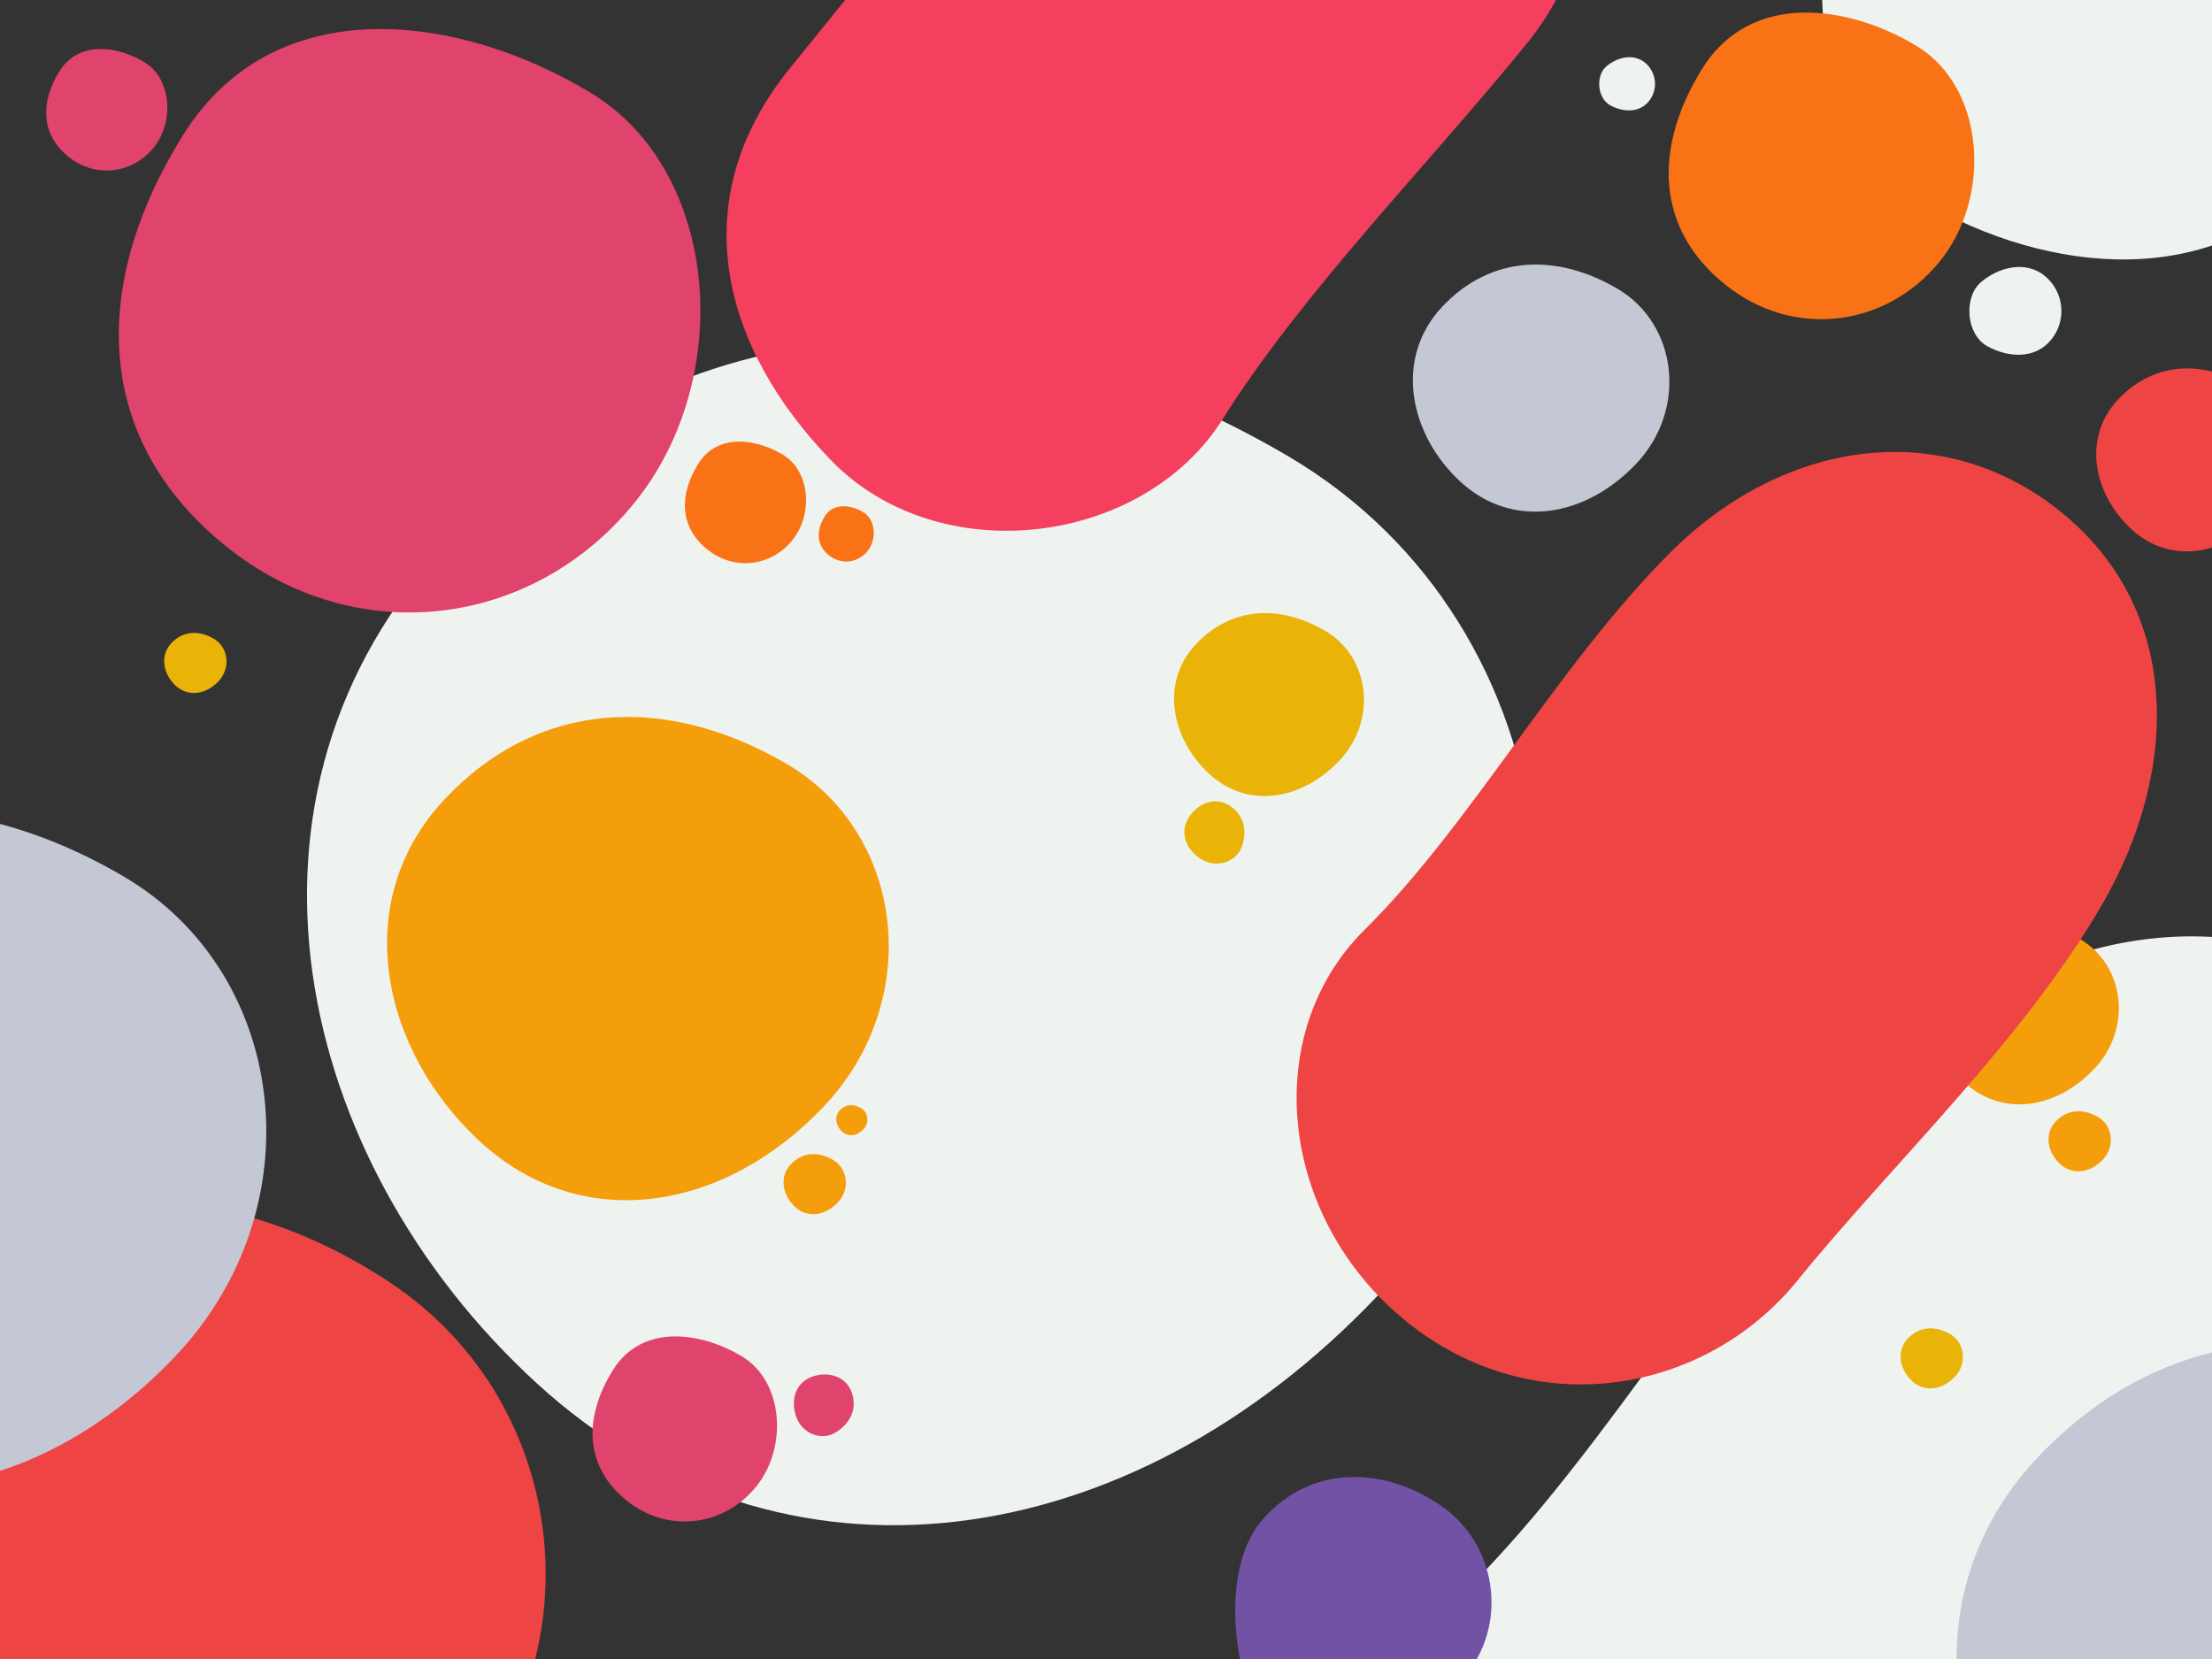
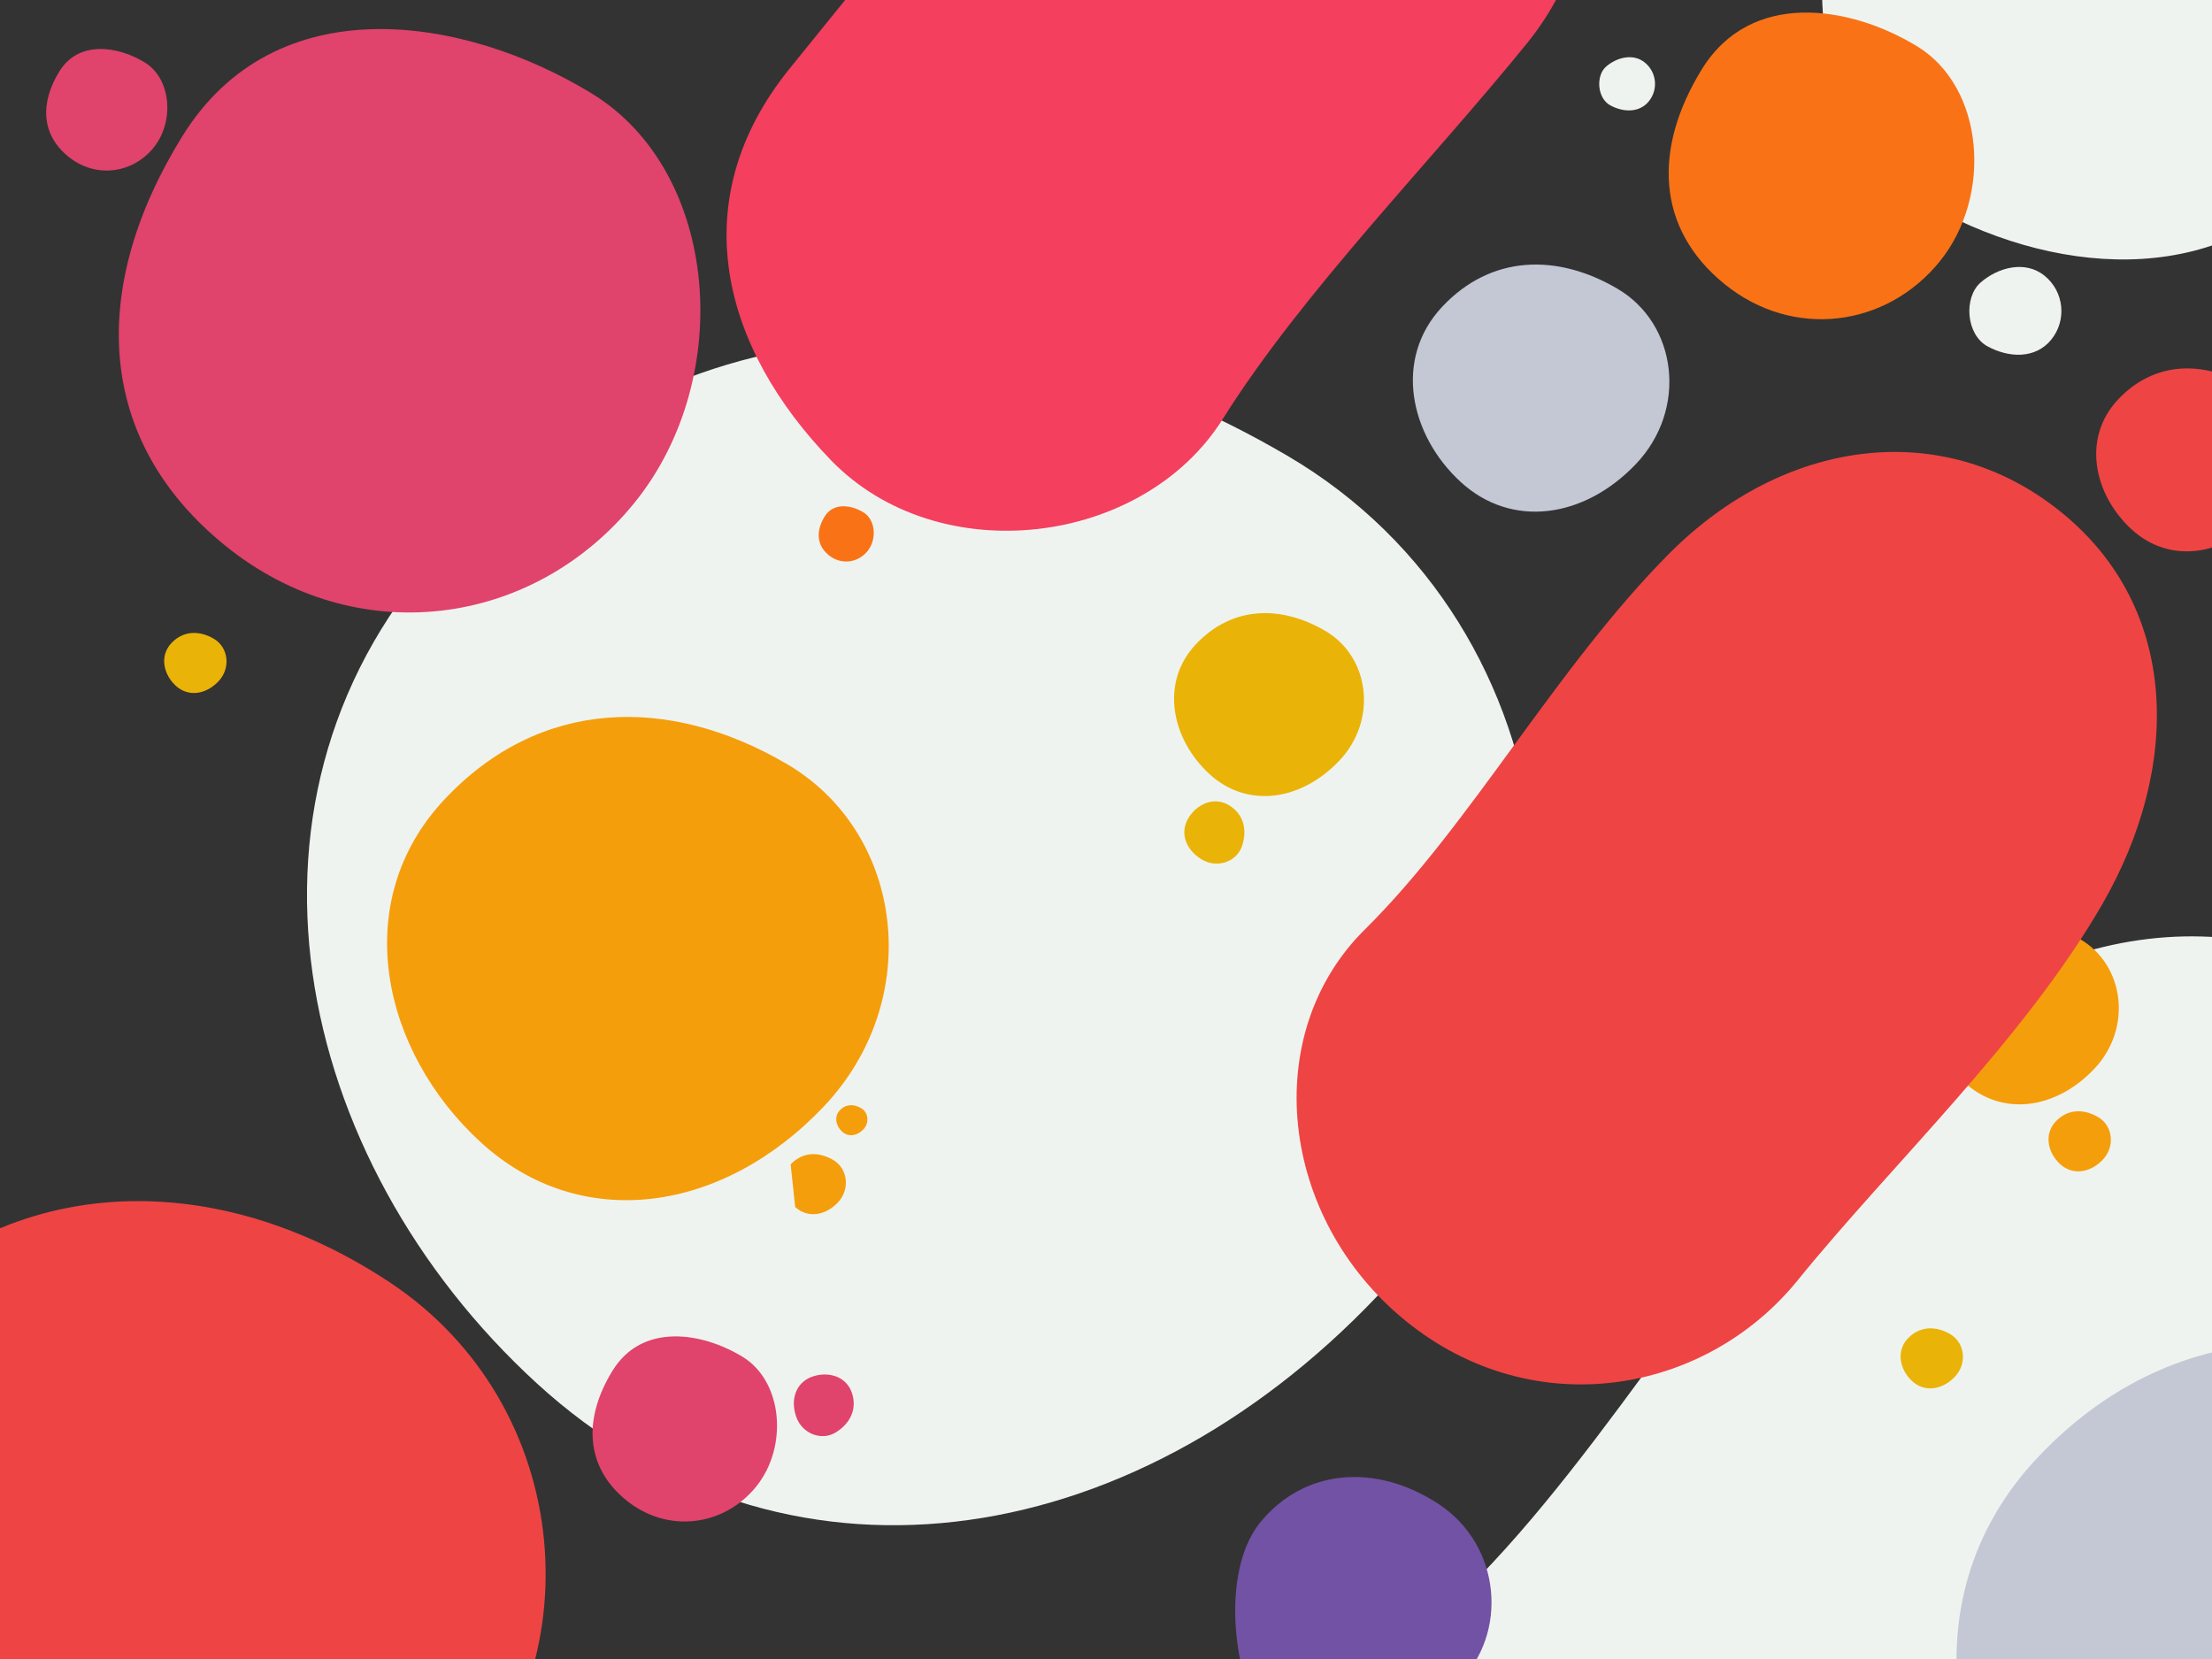
<svg xmlns="http://www.w3.org/2000/svg" width="1600px" height="1200px" viewBox="0 0 1600 1200" version="1.1">
  <rect x="0" y="0" width="1600" height="1200" fill="#333333" stroke="none" />
  <title>Waimakariri</title>
  <desc>Created with Sketch.</desc>
  <g id="Patterns" stroke="none" stroke-width="1" fill="none" fill-rule="evenodd">
    <g id="Waimakariri">
      <g transform="translate(-414, -380)" id="Shape">
        <path d="M1074.836,1477.199 C1313.858,1491.748 1487.03,1305.845 1507.623,1045.643 C1528.216,785.442 1313.858,578.006 1074.836,614.088 C835.815,650.169 659.914,798.209 642.05,1045.643 C624.186,1293.077 835.815,1462.649 1074.836,1477.199 Z" fill="#EFF3F0" transform="translate(1074.995, 1043.997) rotate(39) translate(-1074.995, -1043.997) " />
        <path d="M1938.341,574 C2045.263,554.625 2139.841,484.009 2139.841,373 C2139.841,261.991 2049.626,172 1938.341,172 C1827.055,172 1754.473,273.492 1736.841,373 C1719.208,472.508 1831.419,593.375 1938.341,574 Z" fill="#EFF3F0" transform="translate(1937.42, 374.032) rotate(39) translate(-1937.42, -374.032) " />
        <path d="M1838.919,1004 C1991.468,1004 2090.684,1126.383 2115.134,1280.159 C2139.583,1433.936 2115.134,1613.506 2115.134,1759.841 C2115.134,1906.176 2001.24,2036 1838.919,2036 C1676.598,2036 1546.406,1906.465 1562.705,1759.841 C1579.004,1613.217 1546.406,1438.422 1562.705,1280.159 C1579.004,1121.897 1686.37,1004 1838.919,1004 Z" fill="#EFF3F0" transform="translate(1842, 1520) rotate(39) translate(-1842, -1520) " />
        <path d="M709.986,821.284 C831.626,821.284 920.486,727.04 920.486,610.784 C920.486,494.528 817.337,385.909 709.986,400.284 C602.634,414.659 483.283,483.69 499.486,610.784 C515.689,737.878 588.345,821.284 709.986,821.284 Z" fill="#E0436B" transform="translate(709.243, 610.142) rotate(39) translate(-709.243, -610.142) " />
        <path d="M909.236,1480 C947.816,1480 976,1450.094 976,1413.204 C976,1376.313 943.284,1341.846 909.236,1346.407 C875.187,1350.969 837.332,1372.874 842.471,1413.204 C847.61,1453.533 870.655,1480 909.236,1480 Z" fill="#E0436B" transform="translate(909, 1413) rotate(39) translate(-909, -1413) " />
        <path d="M491.155,503 C516.491,503 535,483.36 535,459.134 C535,434.907 513.515,412.272 491.155,415.268 C468.794,418.263 443.935,432.649 447.309,459.134 C450.684,485.619 465.818,503 491.155,503 Z" fill="#E0436B" transform="translate(491, 459) rotate(39) translate(-491, -459) " />
        <path d="M1009.992,1417.96 C1022.108,1418.697 1030.887,1409.273 1031.93,1396.083 C1032.974,1382.894 1022.108,1372.378 1009.992,1374.207 C997.876,1376.036 988.959,1383.541 988.053,1396.083 C987.148,1408.626 997.876,1417.222 1009.992,1417.96 Z" fill="#E0436B" transform="translate(1010, 1396) rotate(156) translate(-1010, -1396) " />
        <path d="M1731.39,610 C1795.308,610 1842,560.455 1842,499.338 C1842,438.22 1787.799,381.118 1731.39,388.675 C1674.981,396.232 1612.267,432.523 1620.781,499.338 C1629.295,566.152 1667.473,610 1731.39,610 Z" fill="#f97316" transform="translate(1731, 499) rotate(39) translate(-1731, -499) " />
-         <path d="M953.155,787 C978.491,787 997,767.36 997,743.134 C997,718.907 975.515,696.272 953.155,699.268 C930.794,702.263 905.934,716.649 909.309,743.134 C912.684,769.619 927.818,787 953.155,787 Z" fill="#f97316" transform="translate(953, 743) rotate(39) translate(-953, -743) " />
        <path d="M1026.07,786 C1037.587,786 1046,777.073 1046,766.061 C1046,755.049 1036.234,744.76 1026.07,746.122 C1015.907,747.483 1004.607,754.022 1006.141,766.061 C1007.675,778.1 1014.554,786 1026.07,786 Z" fill="#f97316" transform="translate(1026, 766) rotate(39) translate(-1026, -766) " />
        <path d="M1409.327,1651 C1451.202,1651 1476.59,1588.025 1482.472,1537.28 C1488.355,1486.535 1444.232,1440.209 1390.236,1445.398 C1336.24,1450.588 1298,1486.535 1298,1537.28 C1298,1588.025 1367.451,1651 1409.327,1651 Z" fill="#7252A4" transform="translate(1390.5, 1548) rotate(39) translate(-1390.5, -1548) " />
        <path d="M872.93,1245.668 C970.409,1251.602 1041.032,1175.785 1049.43,1069.668 C1057.829,963.551 970.409,878.953 872.93,893.668 C775.452,908.383 703.715,968.758 696.43,1069.668 C689.145,1170.578 775.452,1239.735 872.93,1245.668 Z" fill="#f59e0b" transform="translate(872.995, 1068.997) rotate(39) translate(-872.995, -1068.997) " />
        <path d="M1876.976,1177.877 C1913.875,1180.123 1940.609,1151.424 1943.788,1111.254 C1946.967,1071.085 1913.875,1039.061 1876.976,1044.632 C1840.076,1050.202 1812.921,1073.056 1810.163,1111.254 C1807.405,1149.452 1840.076,1175.631 1876.976,1177.877 Z" fill="#f59e0b" transform="translate(1877, 1111) rotate(39) translate(-1877, -1111) " />
-         <path d="M1002.992,1257.96 C1015.108,1258.697 1023.887,1249.273 1024.93,1236.083 C1025.974,1222.894 1015.108,1212.378 1002.992,1214.207 C990.876,1216.036 981.959,1223.541 981.053,1236.083 C980.148,1248.626 990.876,1257.222 1002.992,1257.96 Z" fill="#f59e0b" transform="translate(1003, 1236) rotate(39) translate(-1003, -1236) " />
+         <path d="M1002.992,1257.96 C1015.108,1258.697 1023.887,1249.273 1024.93,1236.083 C1025.974,1222.894 1015.108,1212.378 1002.992,1214.207 C990.876,1216.036 981.959,1223.541 981.053,1236.083 Z" fill="#f59e0b" transform="translate(1003, 1236) rotate(39) translate(-1003, -1236) " />
        <path d="M1917.992,1226.96 C1930.108,1227.697 1938.887,1218.273 1939.93,1205.083 C1940.974,1191.894 1930.108,1181.378 1917.992,1183.207 C1905.876,1185.036 1896.959,1192.541 1896.053,1205.083 C1895.148,1217.626 1905.876,1226.222 1917.992,1226.96 Z" fill="#f59e0b" transform="translate(1918, 1205) rotate(39) translate(-1918, -1205) " />
        <path d="M1029.996,1200.98 C1036.054,1201.349 1040.443,1196.637 1040.965,1190.042 C1041.487,1183.447 1036.054,1178.189 1029.996,1179.104 C1023.938,1180.018 1019.48,1183.77 1019.027,1190.042 C1018.574,1196.313 1023.938,1200.611 1029.996,1200.98 Z" fill="#f59e0b" transform="translate(1030, 1190) rotate(39) translate(-1030, -1190) " />
        <path d="M1330.976,954.877 C1367.875,957.123 1394.609,928.424 1397.788,888.254 C1400.967,848.085 1367.875,816.061 1330.976,821.632 C1294.076,827.202 1266.921,850.056 1264.163,888.254 C1261.405,926.452 1294.076,952.631 1330.976,954.877 Z" fill="#eab308" transform="translate(1331, 888) rotate(39) translate(-1331, -888) " />
        <path d="M554.992,880.96 C567.108,881.697 575.887,872.273 576.93,859.083 C577.974,845.894 567.108,835.378 554.992,837.207 C542.876,839.036 533.959,846.541 533.053,859.083 C532.148,871.626 542.876,880.222 554.992,880.96 Z" fill="#eab308" transform="translate(555, 859) rotate(39) translate(-555, -859) " />
        <path d="M1810.992,1383.96 C1823.108,1384.697 1831.887,1375.273 1832.93,1362.083 C1833.974,1348.894 1823.108,1338.378 1810.992,1340.207 C1798.876,1342.036 1789.959,1349.541 1789.053,1362.083 C1788.148,1374.626 1798.876,1383.222 1810.992,1383.96 Z" fill="#eab308" transform="translate(1811, 1362) rotate(39) translate(-1811, -1362) " />
        <path d="M1292.992,1003.96 C1305.108,1004.697 1313.887,995.273 1314.93,982.083 C1315.974,968.894 1305.108,958.378 1292.992,960.207 C1280.876,962.036 1271.959,969.541 1271.053,982.083 C1270.148,994.626 1280.876,1003.222 1292.992,1003.96 Z" fill="#eab308" transform="translate(1293, 982) rotate(117) translate(-1293, -982) " />
        <path d="M1997.976,777.877 C2034.875,780.123 2061.609,751.424 2064.788,711.254 C2067.967,671.085 2034.875,639.061 1997.976,644.632 C1961.076,650.202 1933.921,673.056 1931.163,711.254 C1928.405,749.452 1961.076,775.631 1997.976,777.877 Z" fill="#ef4444" transform="translate(1998, 711) rotate(39) translate(-1998, -711) " />
        <path d="M523.5,1795 C660.75,1795 780.492,1672.326 798,1521 C815.508,1369.674 684.195,1231.523 523.5,1247 C362.805,1262.477 249,1369.674 249,1521 C249,1672.326 386.25,1795 523.5,1795 Z" fill="#ef4444" transform="translate(524.285, 1520.406) rotate(39) translate(-524.285, -1520.406) " />
        <path d="M1667.5,668 C1778.785,668 1851.164,757.297 1869,869.5 C1886.836,981.703 1869,1112.727 1869,1219.5 C1869,1326.273 1785.914,1421 1667.5,1421 C1549.086,1421 1454.11,1326.484 1466,1219.5 C1477.89,1112.516 1454.11,984.977 1466,869.5 C1477.89,754.023 1556.215,668 1667.5,668 Z" fill="#ef4444" transform="translate(1669.747, 1044.5) rotate(39) translate(-1669.747, -1044.5) " />
        <path d="M1527.467,748.834 C1577.309,751.867 1613.42,713.102 1617.714,658.843 C1622.008,604.585 1577.309,561.329 1527.467,568.853 C1477.625,576.377 1440.945,607.247 1437.22,658.843 C1433.495,710.439 1477.625,745.8 1527.467,748.834 Z" fill="#C4C8D4" transform="translate(1527.5, 658.5) rotate(39) translate(-1527.5, -658.5) " />
-         <path d="M348.909,1452.544 C485.493,1460.858 584.448,1354.627 596.216,1205.941 C607.984,1057.254 485.493,938.72 348.909,959.338 C212.326,979.955 111.811,1064.55 101.603,1205.941 C91.395,1347.331 212.326,1444.23 348.909,1452.544 Z" fill="#C4C8D4" transform="translate(349, 1205) rotate(39) translate(-349, -1205) " />
        <path d="M2079.909,1837.544 C2216.493,1845.858 2315.448,1739.627 2327.216,1590.941 C2338.984,1442.254 2216.493,1323.72 2079.909,1344.338 C1943.326,1364.955 1842.811,1449.55 1832.603,1590.941 C1822.395,1732.331 1943.326,1829.23 2079.909,1837.544 Z" fill="#C4C8D4" transform="translate(2080, 1590) rotate(39) translate(-2080, -1590) " />
        <path d="M1872.15,637.663 C1889.581,634.498 1905,622.964 1905,604.831 C1905,586.699 1890.293,572 1872.15,572 C1854.007,572 1842.175,588.578 1839.3,604.831 C1836.425,621.085 1854.719,640.828 1872.15,637.663 Z" fill="#EFF3F0" transform="translate(1872, 605) rotate(39) translate(-1872, -605) " />
        <path d="M1591.169,460.512 C1601.734,458.594 1611.078,451.603 1611.078,440.614 C1611.078,429.624 1602.165,420.716 1591.169,420.716 C1580.174,420.716 1573.002,430.763 1571.26,440.614 C1569.518,450.464 1580.605,462.43 1591.169,460.512 Z" fill="#EFF3F0" transform="translate(1591.078, 440.716) rotate(39) translate(-1591.078, -440.716) " />
        <path d="M1251.5,44 C1362.785,44 1453,134.215 1453,245.5 C1453,356.785 1440,487.648 1453,595.5 C1466,703.352 1362.75,810.477 1251.5,797 C1140.25,783.523 1050,719.602 1050,595.5 C1050,471.398 1050,367.445 1050,245.5 C1050,123.555 1140.215,44 1251.5,44 Z" fill="#f43f5e" transform="translate(1252.055, 421.076) rotate(39) translate(-1252.055, -421.076) " />
      </g>
    </g>
  </g>
</svg>